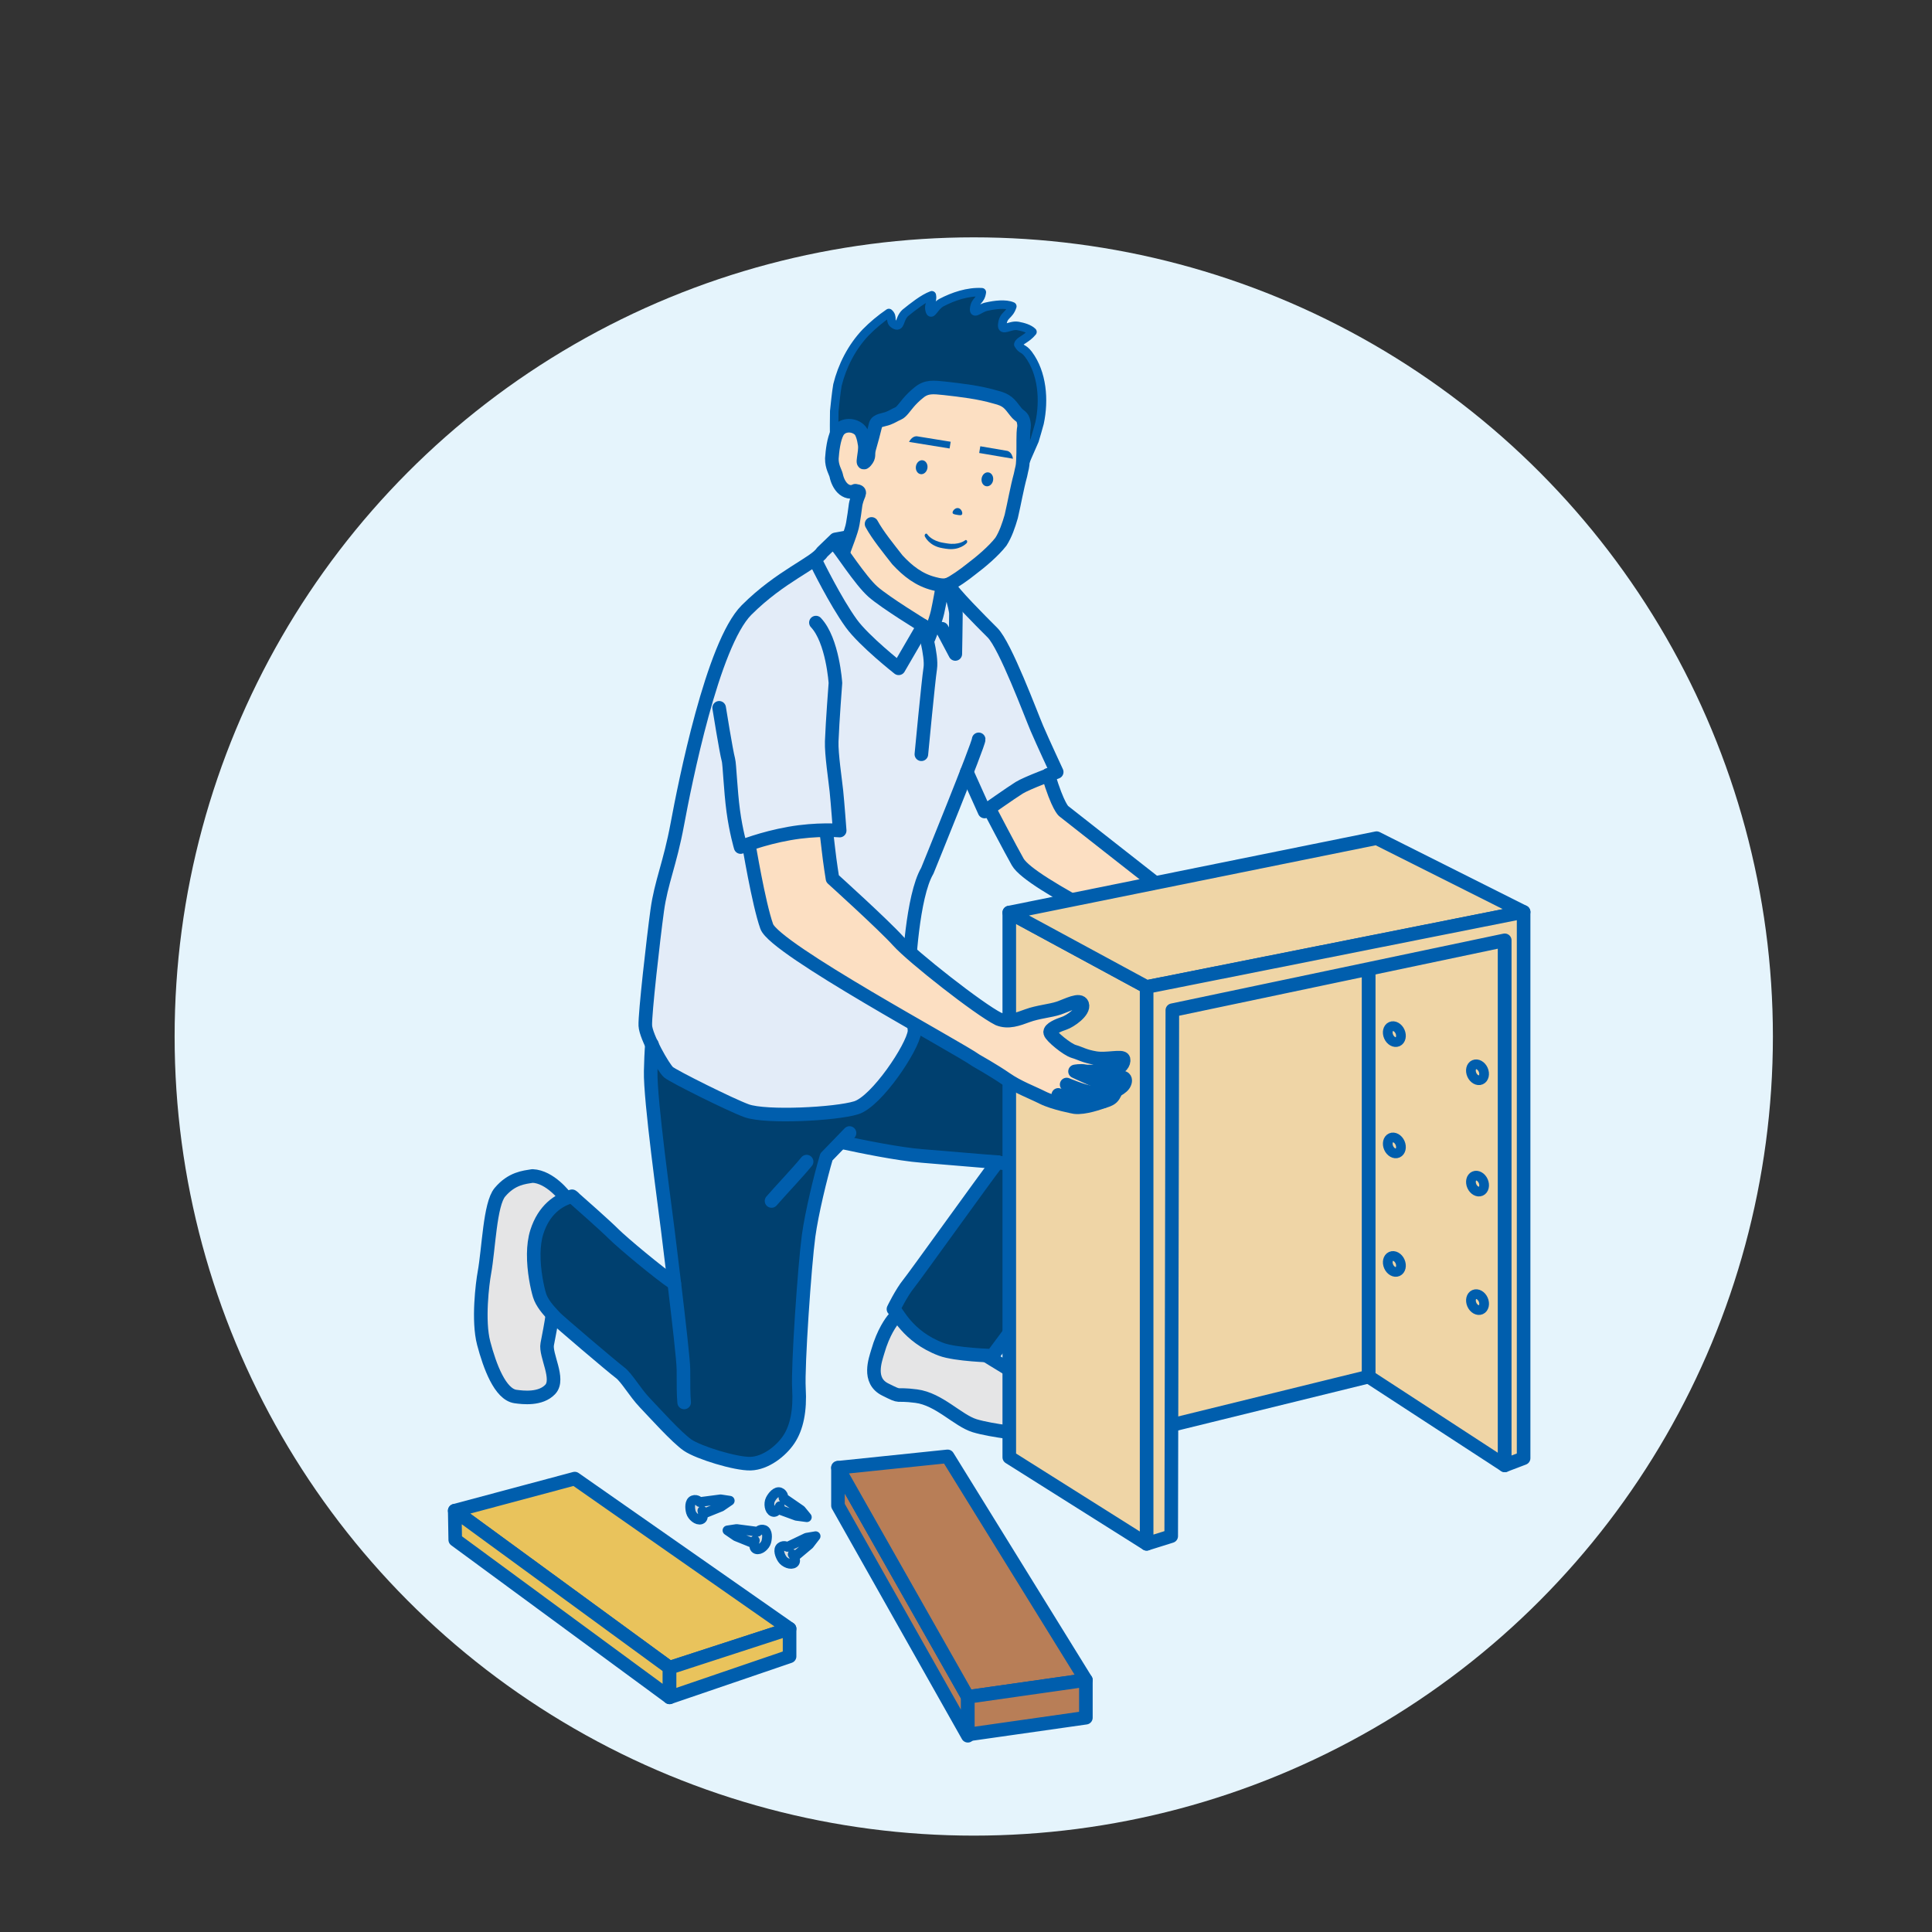
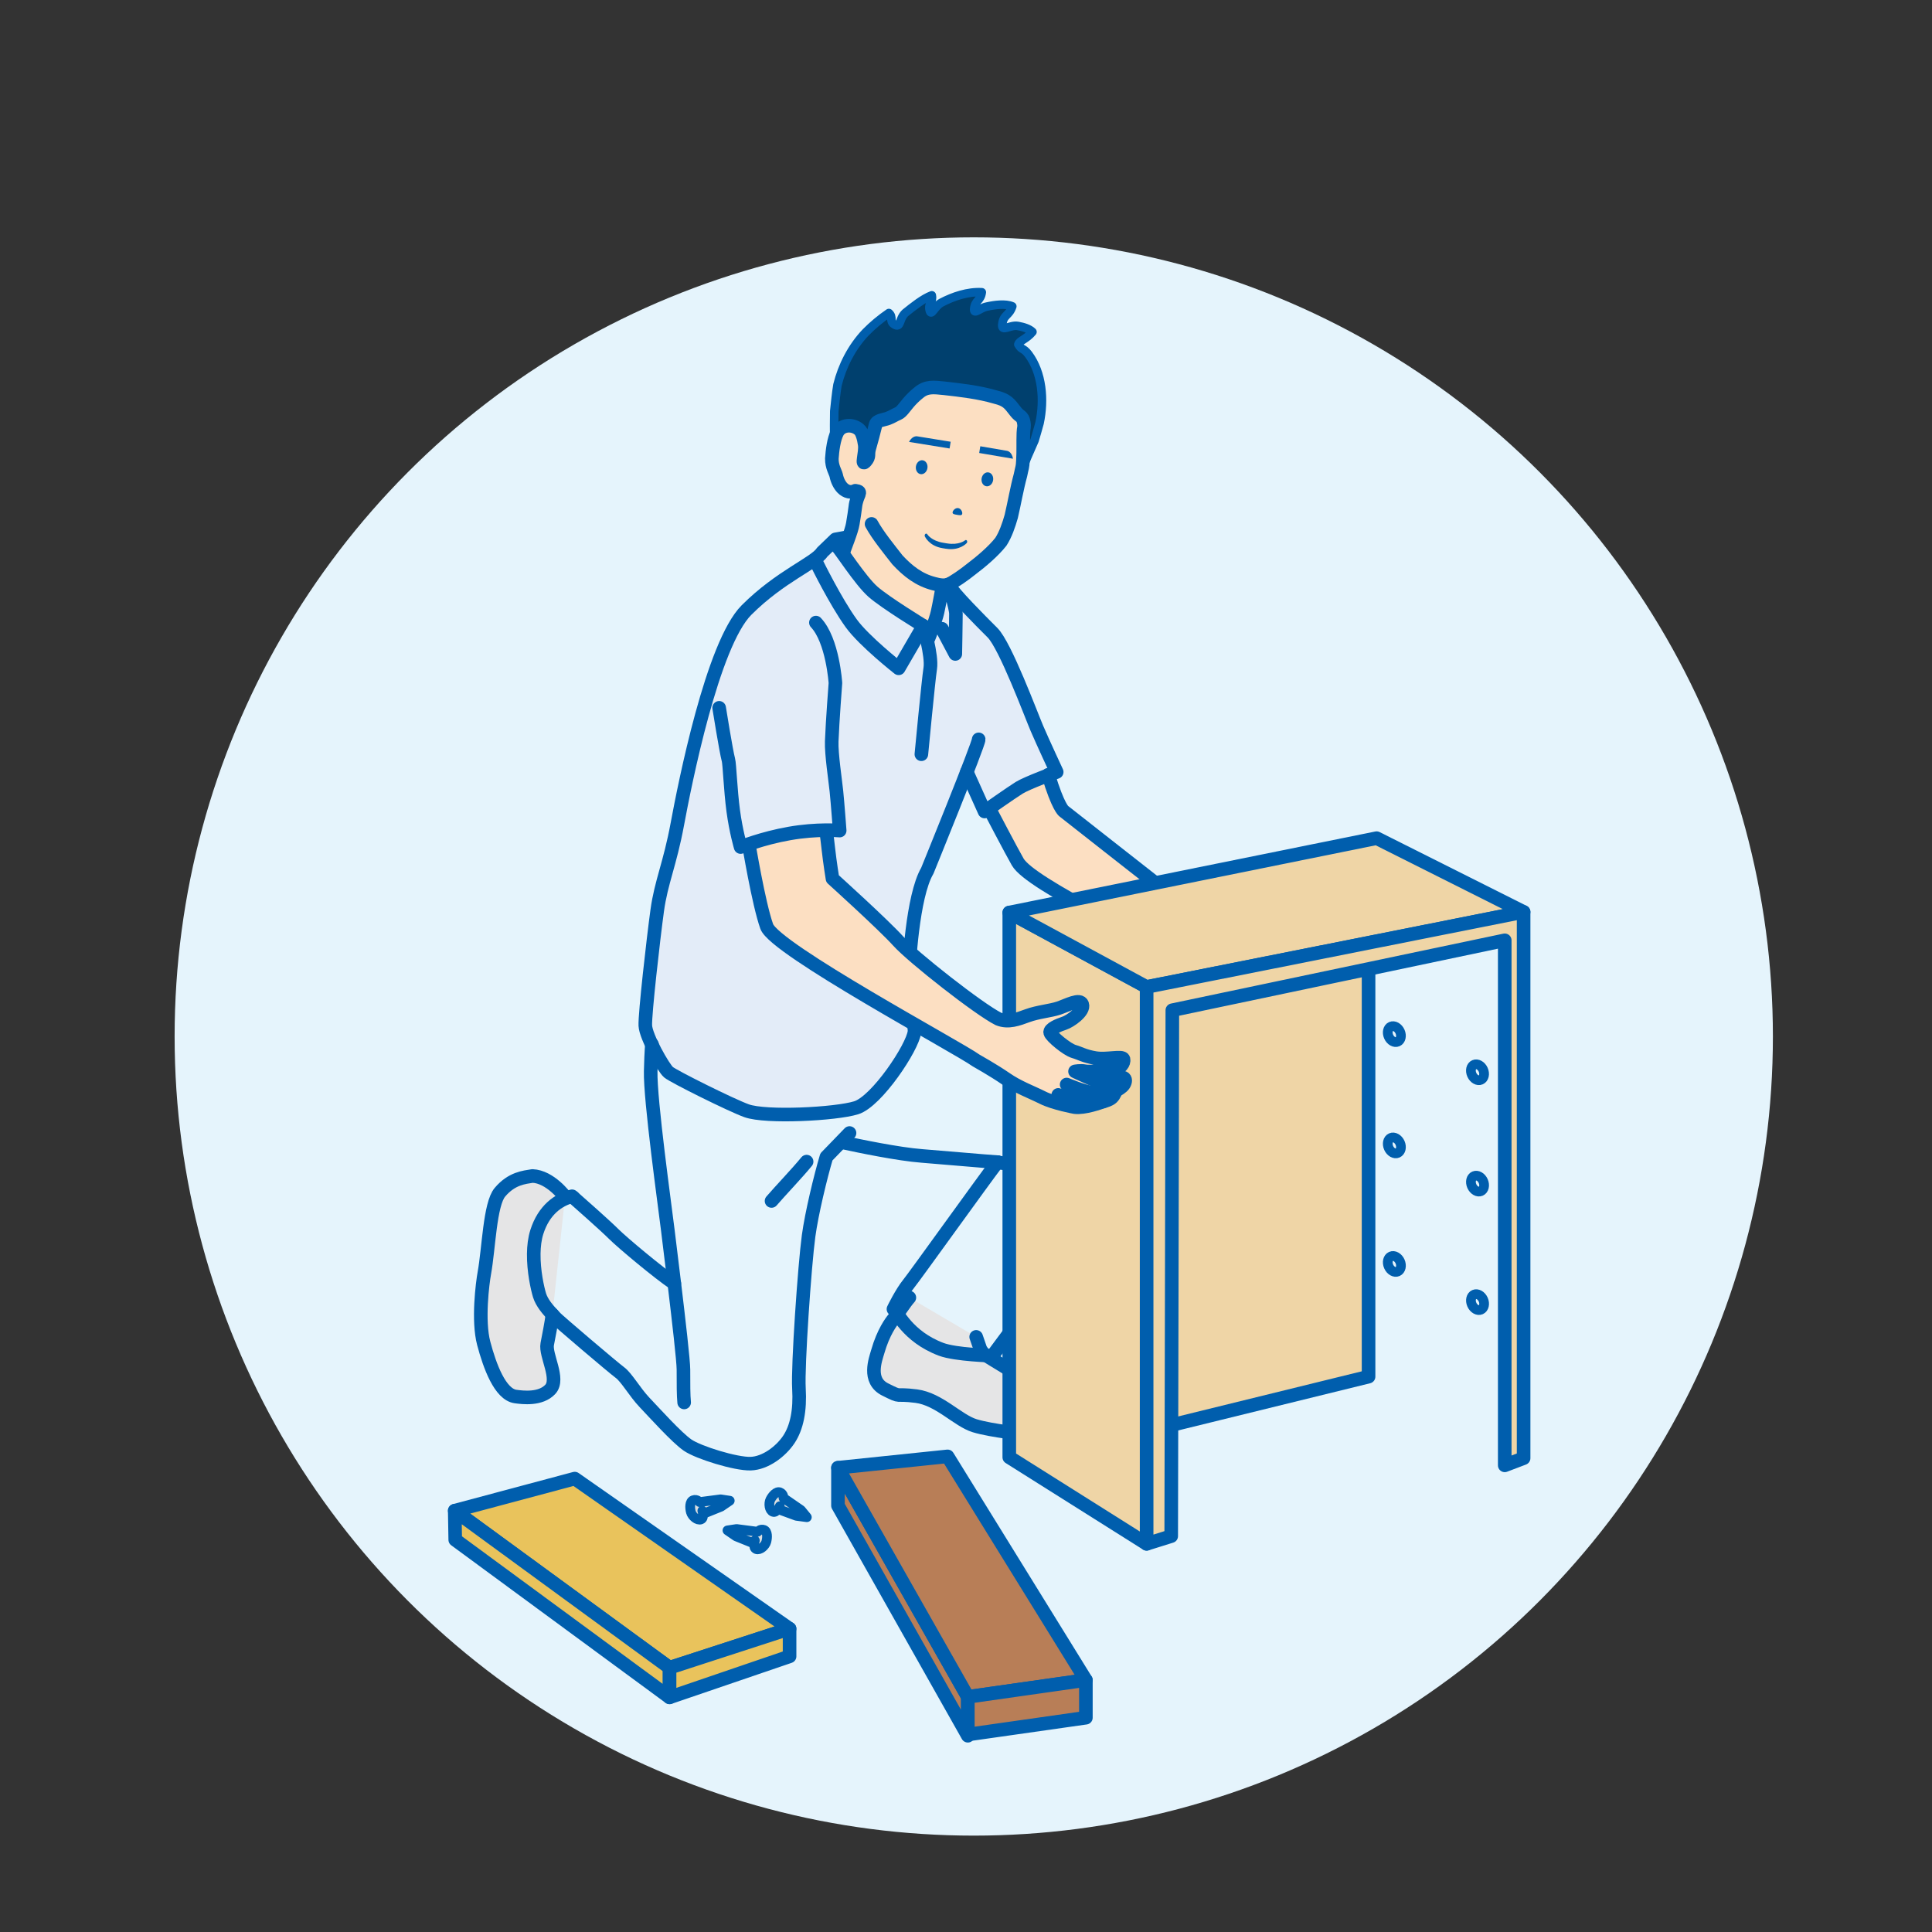
<svg xmlns="http://www.w3.org/2000/svg" id="_レイヤー_1" data-name="レイヤー 1" viewBox="0 0 600 600">
  <rect x="0" y="0" width="600" height="600" fill="#333333" stroke="none" />
  <defs>
    <style>
      .cls-1 {
        fill: #e9c35c;
      }

      .cls-1, .cls-2, .cls-3, .cls-4, .cls-5, .cls-6, .cls-7, .cls-8, .cls-9, .cls-10 {
        stroke: #005ead;
        stroke-linecap: round;
        stroke-linejoin: round;
      }

      .cls-1, .cls-2, .cls-3, .cls-4, .cls-8, .cls-9, .cls-10 {
        stroke-width: 4.22px;
      }

      .cls-2, .cls-11 {
        fill: #e3ecf8;
      }

      .cls-12 {
        fill: #00406e;
      }

      .cls-3 {
        fill: #efd5a6;
      }

      .cls-13, .cls-4 {
        fill: #fcdfc2;
      }

      .cls-14 {
        fill: #e5f4fc;
      }

      .cls-5, .cls-6, .cls-9 {
        fill: none;
      }

      .cls-5, .cls-7 {
        stroke-width: 3.02px;
      }

      .cls-15 {
        fill: #005ead;
      }

      .cls-6 {
        stroke-width: 2.65px;
      }

      .cls-7 {
        fill: #dbdedf;
      }

      .cls-8 {
        fill: #e5e5e6;
      }

      .cls-10 {
        fill: #b87e57;
      }

      .cls-16 {
        fill: #00406f;
      }
    </style>
  </defs>
  <circle class="cls-14" cx="302.41" cy="321.89" r="248.18" />
  <g>
    <path class="cls-8" d="m175.49,371.65s-4.6-6.21-10.12-6.44c-2.53.42-6.44.69-10.12,5.06-3.12,3.7-3.45,17.48-4.83,25.08-.56,3.08-2.07,14.76-.19,21.85,1.88,7.09,5.09,15.83,9.86,16.5,2.28.32,7.82.99,10.81-2.23,2.99-3.22-1.62-10.62-.95-14.05.51-2.66,1.29-6.57,1.62-9.18" />
    <path class="cls-8" d="m282.41,402.98c-1.4,1.53-3.76,5.28-4.76,6.45-.85.99-3.33,4.3-5.06,10.35-.7,2.45-3.22,8.97,2.3,11.73,5.52,2.76,2.53,1.15,9.66,2.07,7.13.92,12.88,7.59,18.17,9.2,5.29,1.61,15.36,2.56,19.76,3.35,4.4.79,14.52-3.58,12.24-7.6,0,0-3.03-5.39-10.09-6.77-1.4-.27-19.06-11.23-19.06-11.23-.39-.49-.75-.98-1.07-1.47l-1.34-3.88" />
    <path class="cls-13" d="m265.13,160.23l-3.07,10.97s5.9,9.59,7.21,10.74c1.3,1.15,15.26,10.81,15.26,10.81l2.91,2.22.46,3.3,2.3-4.83,2.22-9.74,1.07-4.75-18.71-20.63-6.44-.61-3.22,2.53Z" />
    <path class="cls-12" d="m316.87,147.33c.24-.98.7-2.23,1.26-3.57.49-1.17,1.17-2.34,1.67-3.46.67-1.5,1.13-2.85,1.32-3.59.81-2.69.86-2.67,1.62-5.38.3-1.55.64-2.99.75-4.37.13-1.59.09-3.08.02-4.45-.08-1.61-.25-3.08-.54-4.41-.35-1.6-.77-3.04-1.31-4.26-.69-1.56-1.63-2.74-2.39-3.74-1.66-2.16-2.02-1.18-3.13-3.1.3-1.18,2.6-1.61,4.52-3.94-1-.99-2.81-1.57-4.52-1.87-2.46-.44-5.14,2.02-4.88-.41.34-3.2,1.97-2.66,2.97-5.71-.97-.43-2.33-.48-3.83-.41-1.31.06-2.7.16-3.92.38-2.16.38-4.12,2.83-3.93.87.28-2.8,1.94-2.39,2.32-5.18-1.46-.07-2.99-.02-4.38.24-1.46.28-2.86.73-4.15,1.22-1.47.56-2.78,1.24-3.91,1.85-2.24,1.21-3.25,4.4-3.74,2.3-.53-2.27,1.12-2.37.69-4.66-1.36.42-2.86,1.35-4.32,2.41-1.35.98-2.71,2.07-3.84,3.11-2.04,1.89-1.38,4.85-3.49,3.55-1.67-1.03-.16-2.32-1.64-3.61-1.38.89-2.65,1.87-3.8,2.82-1.27,1.05-2.32,2.19-3.34,3.28-1.13,1.2-2.25,2.3-3.12,3.51-.97,1.35-1.71,2.74-2.39,4.04-.79,1.5-1.33,2.97-1.82,4.31-.62,1.69-1.04,3.21-1.33,4.48s-.64,2.57-.81,4c-.16,1.34-.33,2.72-.42,4.07-.09,1.44-.1,2.84-.12,4.09-.03,1.75.04,3.23.1,4.11,1.54,1.82,1.78,1.59,3.5,3.24,1.72,1.65,1.69,1.69,3.41,3.34,1.73,1.65,1.65,1.73,3.37,3.39,1.73,1.65,1.4,2.15,3.56,3.17,1.91.9,2.07.31,4.17.45,2.1.15,2.1.14,4.2.29,2.1.15,2.11.02,4.21.17,2.1.15,2.09.24,4.2.39s2.1.18,4.2.32c2.1.15,2.11-.01,4.21.13,2.1.15,2.09.32,4.19.47s2.11.01,4.22.16c2.1.15,2.14.73,4.18.22,1.83-.46,1.59-.96,3.18-1.98s1.62-.99,3-2.28Z" />
-     <path class="cls-16" d="m167.54,402.24s-3.02-12.49-1.64-16.48c1.38-3.99,2.61-9.51,5.67-11.2,3.07-1.69,6.44-2.76,6.44-2.76l23.16,20.24,7.98,6.13-3.83-34.2s-2.91-28.37-3.37-30.21c-.46-1.84.15-9.51.15-9.51,0,0,5.06,8.59,9.97,11.35,4.91,2.76,14.88,8.9,21.62,9.82,6.75.92,30.37.46,33.59-1.53,3.22-1.99,12.42-14.26,14.42-17.64,1.99-3.37,3.68-11.04,3.68-11.04l57.21,17.64s10.58,6.13,12.27,7.82c1.69,1.69,6.44,8.44,6.59,12.27.15,3.83-3.99,8.13-5.06,9.97-1.07,1.84-7.05,8.9-11.2,12.27-4.14,3.37-16.26,17.48-16.26,17.48l-17.79,24.23-2.76,3.99s-12.58-.15-15.95-1.53c-3.37-1.38-10.58-6.29-11.81-7.82-1.23-1.53-3.22-5.21-3.22-5.21l16.41-23.93,16.1-21.16-38.65-4.14-9.82-2.3-4.91,4.29s-5.37,24.69-5.83,28.07c-.46,3.37-2.92,36.01-2.76,40.03.16,4.02.31,16.87-3.22,20.4-3.53,3.53-8.9,7.82-14.26,6.75-5.37-1.07-17.18-3.99-20.7-7.82-3.53-3.83-14.36-16.28-15.8-18.25-1.44-1.97-17.48-15.03-17.48-15.03l-8.94-10.97Z" />
    <path class="cls-11" d="m264.36,344.5s-11.96,1.69-16.72,1.84c-4.75.15-15.34-.31-19.17-2.3-3.83-1.99-20.86-11.04-20.86-11.04,0,0-6.9-10.89-7.21-13.34-.31-2.45,2.45-26.38,2.45-26.38,0,0,3.22-20.4,3.83-23.16.61-2.76,7.67-33.28,7.67-33.28,0,0,9.2-35.27,11.04-38.65,1.84-3.37,7.51-10.28,8.9-11.2,1.38-.92,16.56-11.81,16.56-11.81l5.83-4.6,2.76-3.22,3.99-.31-1.38,4.14,7.21,10.74,16.72,12.27,1.92,4.06,3.14-6.98,1.53-9.51h2.3l6.29,7.05s8.13,9.2,9.82,11.5c1.69,2.3,11.81,27.3,11.81,27.3l4.75,12.12-13.04,6.13-8.44,5.67-6.13-11.81s-11.5,27.76-12.27,31.29c-.77,3.53-4.6,15.95-4.6,15.95l-.15,16.72.77,17.02-4.91,11.2-8.13,9.82-6.29,2.76Z" />
    <path class="cls-4" d="m325.56,240.6c3.02,10.08,4.78,11.3,4.78,11.3,0,0,26.11,20.52,30.65,24.05,4.54,3.53,36.4,12.75,36.4,12.75l-18.65,12.1s-24.27-9.51-37.38-16.57c-13.11-7.06-23.29-13.03-25.31-16.56-2.02-3.53-8.59-16.1-8.59-16.1" />
    <g>
      <path class="cls-13" d="m270.67,162.71c.54,1.03,1.4,2.38,2.44,3.87.82,1.18,1.81,2.4,2.79,3.64s1.83,2.55,2.81,3.64c1.16,1.3,2.36,2.35,3.32,3.16,1.06.89,2.33,1.85,3.75,2.6,1.37.73,2.88,1.24,4.26,1.63,1.72.49,3.31.68,4.47.27.61-.21,1.96-1.01,3.63-2.17,1.04-.72,2.19-1.61,3.39-2.53,1.1-.84,2.25-1.72,3.33-2.62,1.13-.95,2.17-1.95,3.11-2.86,1.21-1.17,2.27-2.2,2.87-3.1.71-1.07,1.34-2.39,1.88-3.81.49-1.29.96-2.66,1.34-4.05s.62-2.84.91-4.16c.34-1.56.56-3.01.82-4.17.35-1.51.85-3.07,1.13-4.51.5-2.55.66-2.26.76-4.58.11-2.6.08-2.6.09-5.2.01-1.66,0-1.66.04-3.32.04-1.66.41-1.71.1-3.35-.38-2-1.18-1.56-2.5-3.27-.85-1.1-1.76-2.29-2.68-3.06-.56-.47-1.9-.98-3.69-1.48-1.14-.32-2.46-.67-3.88-.97-1.26-.26-2.59-.51-3.93-.74s-2.68-.32-3.97-.5c-1.41-.2-2.75-.37-3.97-.49-1.63-.17-3.02-.26-3.98-.25-1.54.02-2.84.68-4.04,1.64s-2.29,2.03-3.22,3.14c-1.19,1.42-2.12,2.84-3.08,3.26-1.53.68-1.68.93-3.17,1.52-1.33.53-3.49.55-3.87,1.93-.5,1.89-.47,1.9-.96,3.8-.49,1.9-.57,1.88-1.06,3.78-.49,1.9.23,2.27-1.03,3.77-1.65,1.97.02-2.55-.34-5.09-.29-2.07-.89-4.05-1.72-4.71-1.04-.83-2.37-1.32-3.64-1.19-1.39.14-2.55.99-3.15,2.06s-.96,2.45-1.2,3.98-.49,2.94-.51,4.17c-.05,2.53,1.16,4.31,1.35,5.24.31,1.53,1.01,2.97,1.93,3.91,1.15,1.17,2.68,1.54,4.02.84,2.53.35.4.99-.03,5.15-.14,1.33-.43,2.99-.76,5.07-.24,1.51-.84,3.12-1.37,4.58-.82,2.24-1.53,4.12-1.62,4.49" />
      <path class="cls-9" d="m270.67,162.71c1.94,3.57,5.41,7.79,8.03,11.16,3.26,3.52,6.73,6.22,11.33,7.39,1.72.49,3.31.68,4.47.27,1.57-.65,5.09-3.13,7.02-4.7,3.18-2.39,7-5.63,9.31-8.58,1.45-2.23,2.45-5.18,3.22-7.86,1.02-4.37,1.74-8.69,2.87-12.84.5-2.55.66-2.26.76-4.58.18-3.23.03-5.27.14-8.52.04-1.66.41-1.71.1-3.35-.38-2-1.18-1.56-2.5-3.27-2-2.58-2.66-3.64-6.36-4.54-4.9-1.45-10.68-2.13-15.76-2.7-3.33-.32-5.56-.7-8.02,1.4-1.16.93-2.29,2.03-3.22,3.14-1.19,1.42-2.12,2.84-3.08,3.26-1.53.68-1.68.93-3.17,1.52-1.33.53-3.49.55-3.87,1.93-.7,2.84-1.21,4.75-2.02,7.58-.49,1.9.23,2.27-1.03,3.77-1.65,1.97.02-2.55-.34-5.09-.29-2.07-.89-4.05-1.72-4.71-2.05-1.8-5.5-1.56-6.78.87-1.12,2.09-1.55,5.76-1.71,8.15-.05,2.53,1.16,4.31,1.35,5.24.31,1.53,1.01,2.97,1.93,3.91,1.15,1.17,2.68,1.54,4.02.84,2.53.35.4.99-.03,5.15-.14,1.33-.43,2.99-.76,5.07-.35,2.33-2.62,7.75-2.99,9.07" />
    </g>
    <path class="cls-6" d="m316.99,147.42c.84-3.04,3.13-7.92,4.31-10.65.81-2.69.79-2.7,1.55-5.4,1.53-7.15.86-15.56-3.46-21.34-1.66-2.16-2.03-1.16-3.14-3.07.3-1.18,2.47-1.56,4.39-3.89-1-.99-2.8-1.53-4.51-1.84-2.46-.44-5.13,2-4.87-.43.34-3.2,2.12-2.61,3.12-5.66-2.11-.93-5.53-.45-7.88.07-2.16.38-4.15,2.68-3.96.72.28-2.8,2-2.38,2.37-5.17-4.31-.25-8.89,1.3-12.54,3.22-2.24,1.21-3.16,4.48-3.65,2.38-.53-2.27,1.09-2.36.66-4.65-2.71,1.01-5.9,3.59-8.23,5.46-2.04,1.89-1.31,4.89-3.41,3.59-1.67-1.03-.2-2.26-1.69-3.55-2.63,1.8-5.05,3.83-7.18,6-4.37,4.58-7.35,10.5-8.79,16.36-.42,2.51-.71,5.49-.99,8.11-.06,2.55-.05,6.14-.03,8.16" />
    <path class="cls-15" d="m288.02,145.39c-.19,1.19-1.15,2.02-2.13,1.86-.99-.16-1.63-1.25-1.44-2.44.19-1.19,1.15-2.02,2.13-1.86.98.16,1.63,1.25,1.44,2.44" />
    <path class="cls-15" d="m308.42,149.15c-.19,1.19-1.15,2.02-2.13,1.86-.99-.16-1.63-1.25-1.44-2.44.19-1.19,1.15-2.02,2.13-1.86.99.16,1.63,1.25,1.44,2.44" />
    <path class="cls-15" d="m298.83,159.55c-.1.6-.76.48-1.59.34s-1.5-.23-1.4-.83.91-1.4,1.74-1.27c.83.13,1.35,1.15,1.25,1.75" />
    <path class="cls-15" d="m282.3,137.24l12.6,2.04.34-2.09-10.3-1.67s-1.5-.42-2.63,1.72" />
    <path class="cls-15" d="m314.59,142.46l-10.49-1.78.34-2.09,8.19,1.4s1.56.08,1.96,2.47" />
    <path class="cls-15" d="m293.85,170.43l-1.15-.19c-4.13-.67-5.42-3.54-5.48-3.65-.12-.26-.04-.6.17-.78.21-.17.48-.11.61.15.01.02,1.27,2.02,4.97,2.61l1.15.19c3.7.6,5.52-.9,5.54-.92.2-.2.48-.18.62.05.15.23.11.58-.08.79-.09.09-2.22,2.41-6.35,1.74" />
    <path class="cls-9" d="m300.25,239.75l5.52,12.27s8.28-5.83,10.74-7.36c2.45-1.53,11.66-4.91,11.66-4.91,0,0-4.29-9.2-6.13-13.5-1.84-4.29-9.82-25.77-13.8-29.75-3.99-3.99-12.25-12.24-13.72-14.97" />
    <path class="cls-9" d="m262.83,166.9l-3.37.61-4.14,3.99c-2.16,3.39-12.88,7.36-23.47,17.94-10.58,10.58-19.19,54.06-21.49,66.48-2.3,12.42-5.04,18.01-6.25,26.82-1.21,8.81-3.87,32.27-3.7,35.77.17,3.49,5.65,13.16,7.21,14.48,1.56,1.32,19.36,10.2,24.23,11.96,5.99,2.17,27.68,1.06,34.05-.92,6.37-1.98,17.53-18.73,18.1-23.62.19-1.65-2.04-12.29-1.84-17.18.1-2.44,1.13-24.84,5.83-32.82,0,0,16.06-39.44,15.95-40.8" />
    <path class="cls-9" d="m253.63,174.88s5.8,11.88,10.74,18.71c3.99,5.52,14.72,13.96,14.72,13.96l7.67-13.19s-11.73-7.15-15.64-10.58c-3.91-3.43-10.45-13.68-11.04-13.96" />
    <path class="cls-9" d="m202.48,324.34s-.22,1.13-.4,8.31c-.22,8.85,4.43,42.04,5.31,49.34.35,2.85,1.16,9.41,2.03,16.62,1.35,11.25,2.83,24.05,2.83,26.75v.19c0,4.34,0,7.81.22,9.99" />
    <path class="cls-9" d="m178.04,371.86c1.88,1.66,9.93,8.75,12.58,11.4,2.59,2.59,13.89,12.06,18.8,15.34" />
    <path class="cls-9" d="m178.04,371.86c-.25-.22-.39-.35-.39-.35-4.23,1.09-8.74,4.23-10.92,11.06-.67,2.09-.94,4.45-.97,6.81-.06,5.34,1.13,10.68,1.79,12.86.73,2.4,2.74,4.64,4.01,5.99.39.42.71.75.91.97.82.95,18.03,15.57,20.07,17.07,2.05,1.5,4.64,6.14,7.65,9.29,3,3.14,9.97,10.92,13.38,13.25,3.41,2.32,14.88,5.87,19.53,5.74,4.64-.14,9.42-3.83,11.88-7.51,2.46-3.69,3.55-9.01,3.14-15.84-.41-6.83,1.77-38.37,3-47.39.96-7.05,3.68-18.27,5.53-24.52l7.18-7.42" />
    <path class="cls-9" d="m239.61,372.97c2.87-3.33,7.95-8.62,10.89-12.22" />
    <path class="cls-9" d="m262.09,354.87c4.65,1.01,16.9,3.56,24.27,4.12,4.94.37,20.39,1.75,23.41,1.92" />
    <path class="cls-9" d="m309.76,360.91c-4.47,5.83-25.57,35.31-27.59,37.8-2.26,2.79-4.7,7.84-4.7,7.84,0,0,.03.02.09.06,1.04.66,4.13,8.44,14.72,12.43,4.51,1.7,15.95,1.99,15.95,1.99,4.2-5.56,27.32-37.06,29.17-39.05,2.44-2.61,11.85-10.1,14.46-12.72,2.61-2.61,11.5-13.94,7.67-22.3-3.74-8.16-16.28-14-23.2-16.22,0,0-23.81-6.34-32.4-8.48-8.59-2.15-19.63-3.99-19.63-3.99" />
    <path class="cls-9" d="m338.51,356.34c-4.13,1.17-15.22,2.27-18.01,3.35" />
    <path class="cls-9" d="m309.76,360.91c2.4.57,18.38,2.94,20.24,3.37" />
    <path class="cls-9" d="m288.4,198.15s2.15-5.29,2.76-8.05c.61-2.76,1.42-7.4,1.42-7.4l1.92-1.17s2.37,6.99,2.37,9.14-.19,12.42-.19,12.42l-4.14-7.82" />
    <path class="cls-9" d="m286.75,194.36s2.76,9.2,2.15,13.19c-.61,3.99-2.76,26.69-2.76,26.69" />
    <polygon class="cls-1" points="141.22 469.16 178.49 459.19 245.21 505.81 207.94 517.93 141.22 469.16" />
    <polygon class="cls-1" points="207.94 517.93 207.94 527.13 141.38 478.2 141.22 469.16 207.94 517.93" />
    <polygon class="cls-1" points="245.21 505.81 245.21 514.4 207.94 527.13 207.94 517.93 245.21 505.81" />
    <path class="cls-7" d="m218.12,469.18s.71,2.27-.43,2.69-2.77-.99-3.12-2.27c-.35-1.28-.43-3.26.71-3.69,1.13-.43,1.99.57,1.99.57l6.52-.85,2.84.43-2.69,1.84-5.46,2.2" />
    <path class="cls-7" d="m242.16,467.78s-.99,2.16-2.12,1.72c-1.13-.44-1.39-2.59-.8-3.77s1.87-2.71,3-2.26c1.13.44,1.09,1.75,1.09,1.75l5.42,3.74,1.82,2.22-3.24-.43-5.53-2.02" />
-     <path class="cls-7" d="m246.18,482.7s1.38,1.94.43,2.69c-.95.76-2.94-.08-3.67-1.19-.73-1.1-1.42-2.97-.47-3.72.95-.76,2.06-.08,2.06-.08l5.94-2.84,2.83-.48-1.99,2.59-4.51,3.79" />
    <path class="cls-7" d="m234.43,478.4s-.71,2.27.43,2.69c1.13.43,2.77-.99,3.12-2.27.35-1.28.43-3.26-.71-3.69-1.13-.43-1.99.57-1.99.57l-6.52-.85-2.84.43,2.69,1.84,5.46,2.2" />
    <polygon class="cls-10" points="260.24 455.82 260.24 467.58 300.57 539.05 300.57 526.98 260.24 455.82" />
    <polygon class="cls-10" points="260.24 455.82 294.28 452.29 337.23 521.76 300.57 526.98 260.24 455.82" />
    <polygon class="cls-10" points="300.57 526.98 337.23 521.76 337.23 533.45 300.57 538.67 300.57 526.98" />
    <g>
      <g>
-         <polygon class="cls-3" points="467.31 455.08 425.02 427.53 425.02 276.72 467.31 292.02 467.31 455.08" />
        <polygon class="cls-3" points="425.02 427.53 359.35 443.67 359.35 288.96 425.02 276.72 425.02 427.53" />
        <polygon class="cls-3" points="313.44 283.4 356.1 306.51 356.1 479.45 313.44 452.57 313.44 283.4" />
        <polygon class="cls-3" points="313.44 283.4 427.52 260.3 473.17 283.21 356.1 306.51 313.44 283.4" />
        <polygon class="cls-3" points="363.73 477.06 356.1 479.45 356.1 306.51 473.17 283.21 473.17 452.85 467.31 455.08 467.31 292.02 364.08 313.73 363.73 477.06" />
      </g>
      <ellipse class="cls-5" cx="458.85" cy="333.03" rx="1.93" ry="2.57" transform="translate(-95.68 214.91) rotate(-23.95)" />
      <ellipse class="cls-5" cx="433.02" cy="321.18" rx="1.93" ry="2.57" transform="translate(-93.09 203.41) rotate(-23.95)" />
      <ellipse class="cls-5" cx="458.85" cy="367.61" rx="1.93" ry="2.57" transform="translate(-109.71 217.89) rotate(-23.95)" />
      <ellipse class="cls-5" cx="433.02" cy="355.75" rx="1.93" ry="2.57" transform="translate(-107.12 206.38) rotate(-23.95)" />
      <ellipse class="cls-5" cx="458.85" cy="404.42" rx="1.93" ry="2.57" transform="translate(-124.65 221.05) rotate(-23.95)" />
      <ellipse class="cls-5" cx="433.02" cy="392.56" rx="1.93" ry="2.57" transform="translate(-122.06 209.55) rotate(-23.95)" />
    </g>
    <g>
      <path class="cls-4" d="m256.39,256.93s.35,2.02.85,6.56c.5,4.54,1.3,9.39,1.3,9.39,0,0,15.84,14.31,20.38,19.35,4.54,5.04,25.1,21.18,31.15,24.21,3.07,1.23,6.06.08,9.05-1.02,3.22-1.18,7.02-1.46,9.66-2.34,2.63-.88,6.66-3.13,7.32-1.17.74,2.19-3.8,5.27-5.56,5.85-1.76.59-4.68,1.76-4.39,2.93s5.27,5.27,7.32,5.85c2.05.59,3.22,1.46,6.73,2.05,3.51.59,8.42-.82,8.72.35.29,1.17-.94,2.93-2.99,3.22-2.05.29-7.48.82-8.94.53-1.46-.29-3.13.05-3.13.05,0,0,2.78,1.31,4.83,2.19,2.05.88,3.17.93,4.95.81,1.61-.12,3.8-1.73,5.36-.99.55.26.62,1.1.05,2.03-.57.93-2,1.64-2.3,1.84s-.6,1.43-1.38,2.19c-.78.76-2.03,1.05-2.63,1.25-1.21.4-5.86,2.13-8.96,1.77,0,0-6.44-1.17-9.95-2.93-3.51-1.76-7.61-3.22-11.41-5.85-3.8-2.63-9.29-5.71-9.29-5.71-5.55-4.03-62.5-34.57-65.02-41.63-2.52-7.06-5.62-25.85-5.62-25.85" />
      <path class="cls-9" d="m331.26,336.81s5.22,2.21,7.43,2.41c2.21.2,8.03-.63,8.03-.63" />
      <path class="cls-9" d="m328.65,340.03s5.44,1.61,6.63,1.81c2.7.44,7.43.2,7.43.2" />
    </g>
    <path class="cls-2" d="m223.34,219.82s2.16,13.56,2.88,16.17c.36,1.31.63,9.36,1.49,15.8.86,6.44,2.3,11.27,2.3,11.27,0,0,6.61-2.71,15.18-4.22,8.57-1.51,15.58-.9,15.58-.9,0,0-.65-8.76-1.01-12.21-.35-3.46-1.6-11.53-1.46-15.49.23-6.21,1.15-18.1,1.15-18.1,0,0-.84-13.27-6.06-18.79" />
  </g>
</svg>